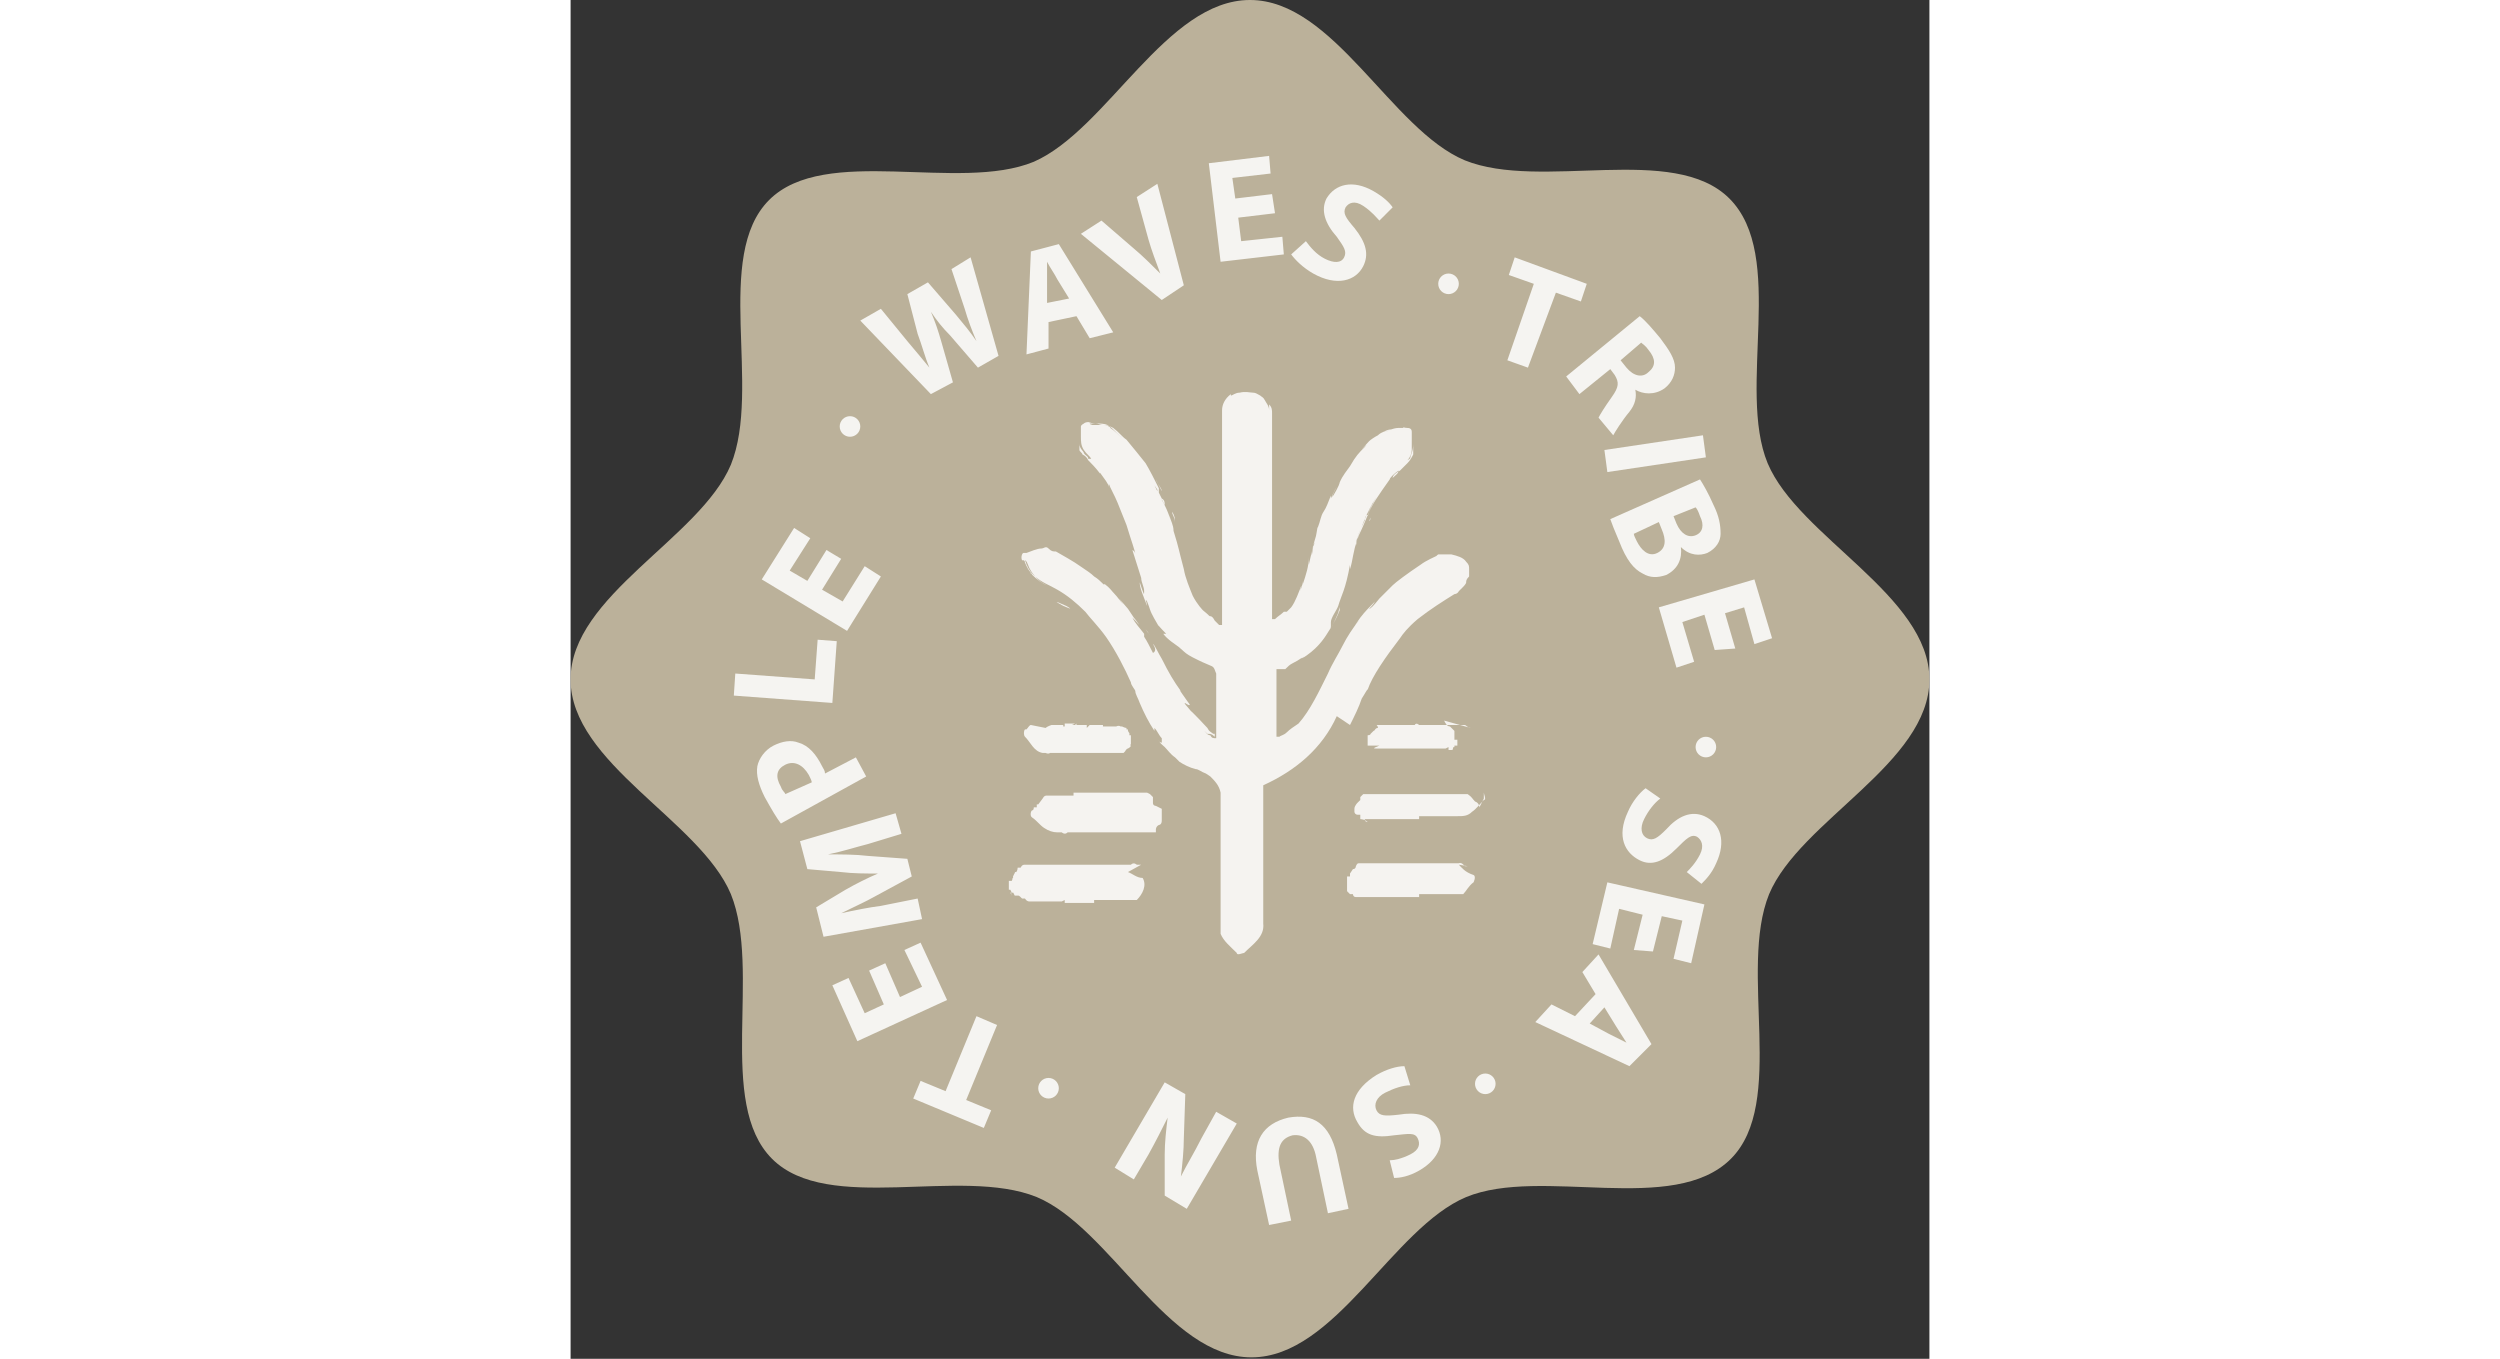
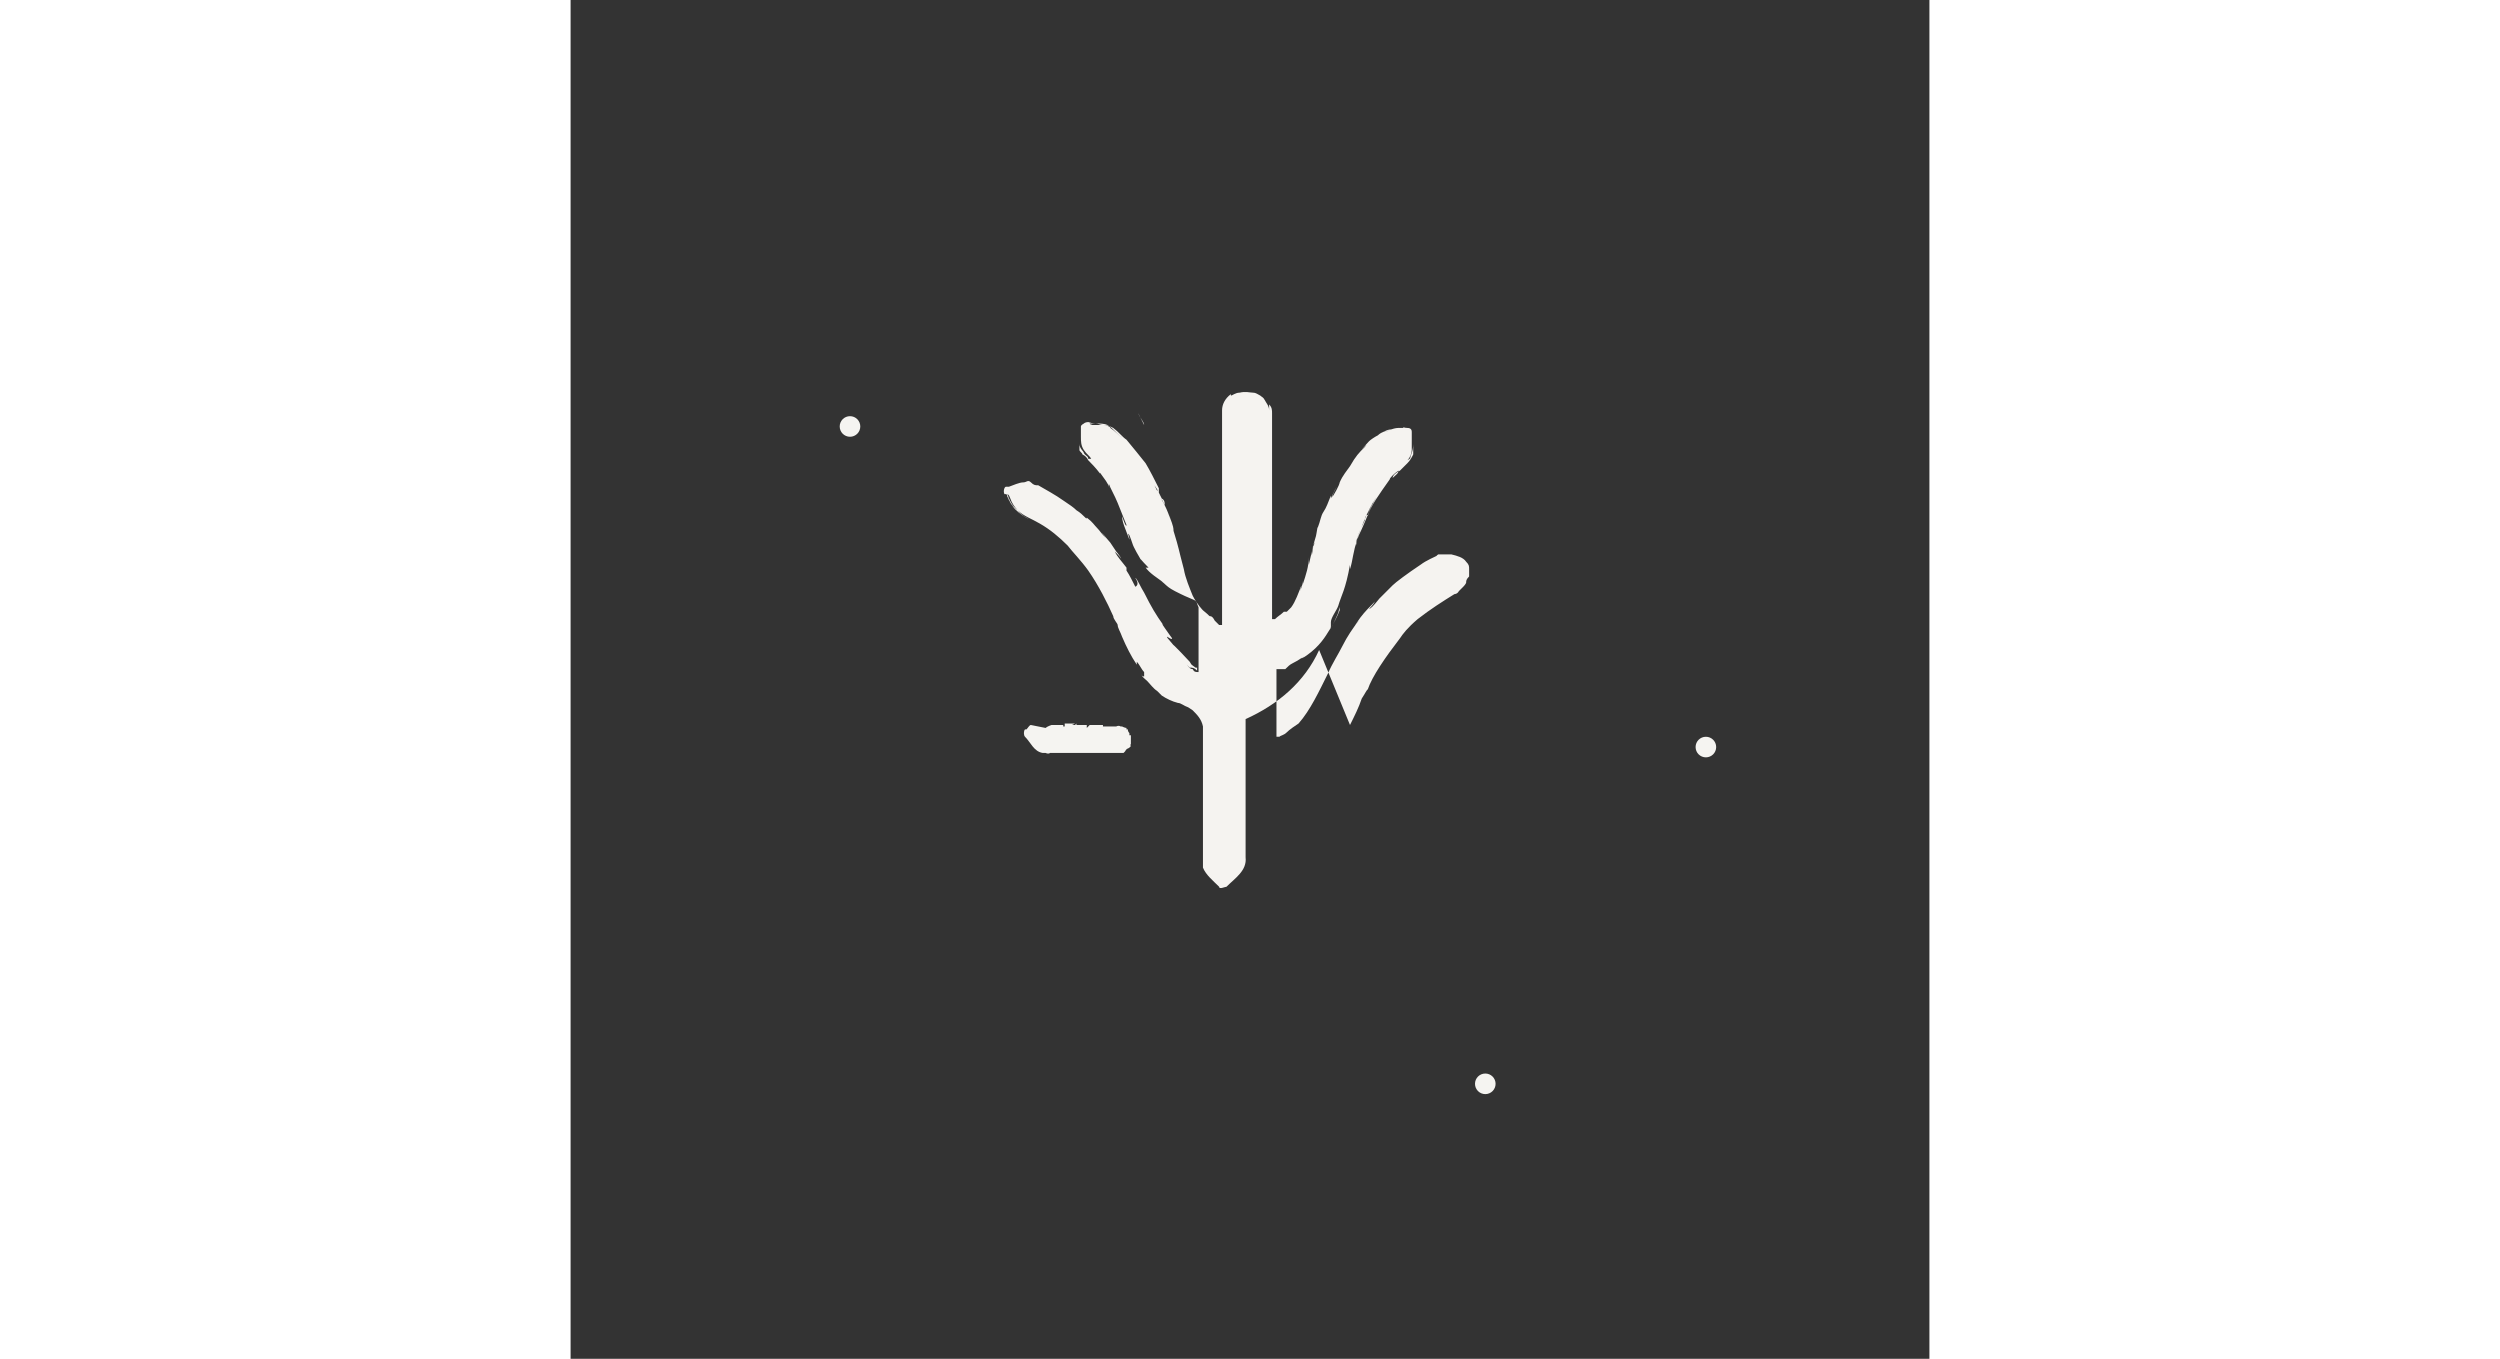
<svg xmlns="http://www.w3.org/2000/svg" xml:space="preserve" width="170" id="Capa_1" x="0" y="0" style="enable-background:new 0 0 92.4 92.4" version="1.1" viewBox="0 0 92.4 92.4">
  <rect x="0" y="0" width="92.4" height="92.4" fill="#333333" stroke="none" />
  <style>.st1{fill:#f5f3f0}.st2{fill:#f5f4f1}</style>
-   <path d="M92.4 46.2c0 5.7-8.8 9.6-10.9 14.6-2.1 5.2 1.2 14.2-2.6 18-3.9 3.9-12.9.5-18 2.6-5 2.1-8.9 10.9-14.6 10.9s-9.6-8.8-14.6-10.9c-5.2-2.1-14.2 1.2-18-2.6s-.7-12.8-2.8-18C8.8 55.8 0 51.9 0 46.2s8.8-9.6 10.9-14.6c2.1-5.2-1.2-14.2 2.6-18s12.9-.5 18-2.6c5-2.2 9-11 14.7-11s9.6 8.8 14.6 10.9C66 13 75 9.7 78.8 13.5c3.9 3.9.5 12.9 2.6 18 2.1 5 11 9 11 14.7z" style="fill:#bbb19a" />
-   <path d="M53 49.3c.3-.6.6-1.2.8-1.8.2-.3.4-.7.4-.6.3-.9 1.2-2.2 2.2-3.5.2-.3-.2.2 0 0 .2-.3.5-.7 1.2-1.3.9-.7 1.7-1.2 2.5-1.7 0 0 .2 0 .3-.2l.3-.3s.2-.2.2-.3 0-.2.2-.4v-.5c0-.2 0-.3-.2-.5-.2-.3-.6-.4-1-.5h.2H59c-.3.2 0 0 .5 0h.6s.2 0 0 0h-1c-.4.2-.9.4-1.3.7-.9.6-1.7 1.2-1.9 1.4l-.5.5-.2.2-.2.2c-.4.5-.6.7-.7.7 0 0 .3-.3.4-.5-.3.3-.7.7-1 1.1-.3.4-.5.8-.6.9.2-.2.3-.5.5-.7-.4.5-.8 1.1-1.1 1.7-.3.6-.7 1.2-1 1.9-.6 1.2-1.2 2.5-2 3.4-.3.2-.6.4-.8.6s-.4.2-.5.3H48v-4.6h.6c.2-.2.3-.3.5-.4s.4-.2.8-.5c-.7.5.6-.3-.2.2 1-.6 1.5-1.3 1.8-1.8.4-.6.6-1 .8-1.5 0-.5 0 0-.2.4-.2.5-.5 1-.4.7v-.3c0-.3.4-.8.5-1.1.2-.7.5-1.1.8-2.8v.3c.2-.6.2-1.2.5-2 0-.4.4-1 .4-1.1-.2.5-.4 1-.5 1.5 0-.4.2-.8.4-1.3s.4-1 .8-1.7c0 0-.2.5-.4.8.2-.4.4-.8.6-1.1 0 0-.3.5-.5 1s-.5 1.2-.7 1.6c0-.2.2-.6.4-1 0-.3.2-.5.2-.3.2-.7.8-1.5 1.5-2.5 0-.1.3-.4.6-.6 0 .2-.2.3-.4.5 0-.2.3-.4.5-.5l.5-.5c.2-.2.3-.4.4-.6v-.7c0 .5-.2.8-.2.9v.1c0-.1 0 0-.2.1.2-.2.3-.5.3-.7V29.4c0-.1 0-.3-.3-.3s-.2-.1-.3 0h-.2c-.2 0-.3 0-.6.1-.2 0-.4.1-.6.2.2-.1.4-.1.5-.1.2 0 .3 0 0 0s-.6.1-.8.3c-.2.1-.5.3-.6.4-1.2 1.3.2-.2-.3.4-.4.4-.6.6-1 1.3-.6.8-.6.9-.7 1.1 0 0 0 .2-.5 1 0-.2.2-.5.3-.7-.2.3-.3.6-.4.8v-.2c-.2.5-.3.8-.5 1.1s-.2.6-.4 1.1c0-.2 0 0-.2 1-.2.6 0-.3-.2.9 0-.3 0-.6.3-1.1v-.3c-.2.6-.4 1.6-.5 2v-.5c0 .6-.2 1.2-.4 1.8v-.2c0 .3-.2.6-.3 1.1 0 0 .1-.3.2-.8-.2.5-.4 1.1-.7 1.5l-.3.3h-.2c-.2.2-.4.3-.6.5h-.2V30.5v1.1-.9 1.1-3.7c0-.2 0-.4-.2-.6v.4c0-.3-.2-.5-.3-.7s-.2-.2-.3-.3c-.2-.1-.3-.2-.5-.2s-.5-.1-.9 0c-.3 0-.5.2-.6.2v-.1c-.4.3-.6.7-.6 1.1v3.7-1.1 2.8-.9 2.4-1 8.7c-.2 0 0 0 0 0h-.2l-.3-.3c-.1-.2-.2-.3-.3-.3-.1 0 0 0-.5-.4 0 0-.4-.4-.7-1-.2-.5-.5-1.2-.6-1.8 0-.3 0 0 0 0-.4-1.5-.3-1.3-.7-2.6 0-.4-.2-.7-.3-1.1.2.8 0-.2-.5-1 0 0 0-.2-.2-.3v.3-.4l-.3-.6.2.3c0 .2 0 .3.2.5.2.3.3.6.3.5s0-.3-.2-.4l-.2-.4v-.3c-.3-.6-.6-1.2-.9-1.7-.4-.5-.8-1-1.3-1.6-.3-.2-.5-.5-.9-.8-.2-.1-.4-.2-.7-.2h-.9c.4 0 0 0 0-.1h.5c.2 0 .5 0 .7.1s.4.3.6.5l.6.6c-.4-.4-.3-.4-.2-.2-.2-.2-.5-.5-.8-.7 0-.1-.3-.2-.5-.2s-.3-.1-.5-.1c0 0-.2 0-.5-.1 0 0-.2 0-.3.1 0 0-.2.1-.2.2v.7c0 .3 0 .6.2.9s.4.4.5.6h-.2c0-.2-.2-.2-.3-.4 0-.1-.3-.3-.3-.6v.4c0 .1.2.2.2.3.2.1.3.2.4.4.2.2.5.5.8.9 0-.2-.2-.3-.3-.4.2.2.5.6.7.9s.3.6.2.4v-.2c.1.3.4.8.6 1.3l.6 1.5c.3 1 .6 1.8.6 2 0 0 0-.2-.2-.3.2.6.4 1.3.6 1.9 0 .3.2.6.2.9s0 .3-.3-.6c0 .4.2.8.5 1.6 0-.2-.2-.6 0-.3.2.5.2.6.3.8s.2.4.5.9c-.2-.3 0 0 .5.5h-.2c.3.4.8.7 1.2 1-.3-.2 0 0 .2.2 0 0 .2.2.6.4l1 .5-.6-.3c.4.2.7.3.9.4s.2.3.3.5v4.4c-.2 0-.3 0-.4-.2-.2 0-.3-.2-.4-.3l.2.2c.2 0 .3 0 .5.2v-1.3 1.1-.8.8h-.2s-.2-.2-.3-.4c0 0-1.2-1.3-1.2-1.2l.8.9c0 .2.3.3.4.5l.2.2h.2s-.3-.2-.5-.4c-.4-.4-.9-1-1.4-1.6-.2-.3.3.2.3 0 0 0-.3-.4-.5-.7s-.4-.6-.5-.7c0 .2.3.4.4.5-.5-.7-.8-1.2-1.3-2.2-.2-.3-.5-1-.6-1 .2.3.2.5 0 .6-.2-.4-.4-.8-.6-1.1v-.2c-.3-.4-.6-.7-.8-1.1l.2.2c.2.2.3.4.2.2 0 0-.2-.3-.3-.4l-.4-.6s-1.1-1.3-.3-.3c-.3-.3-.4-.5-.6-.7-.2-.2-.3-.4-.7-.7 0 .2-.2-.2-.7-.5-.2-.2-.5-.4-.8-.6-.7-.5-1.3-.8-1.8-1.1-.2 0-.3 0-.5-.2s-.3 0-.5 0c-.3 0-.7.2-1 .3h-.2c-.1 0-.2.3-.1.5h.1s.1 0 .1.2c.1 0 .1.3.3.5.1.2.1.3.1.2 0 0-.1-.2-.2-.3-.1-.3-.3-.6-.1-.2l.4.6c.3.3.7.6 1 .7 0 0-.5-.2-.8-.6-.4-.3-.6-.8-.7-1.1 0 0 .1 0 .2.3s.3.6.5.8c.4.4 1 .6 1.5.9.7.4 1.3.9 1.9 1.5.3.4.9 1 1.4 1.7.7 1 1.3 2.2 1.7 3.1 0 .2.3.5.3.6 0 .2.2.5.3.8.3.7.6 1.3 1 1.9v-.2c.2.2.3.5.5.7v.3s-.2 0-.2-.2c0 .2.3.4.4.5.2.2.4.5.7.7l.3.3c.3.2.7.4 1.1.5.2 0 .4.2.7.3 0 0-.2 0 0 0l.3.2c.3.3.6.6.7 1.1v9.6c.2.5.7.9 1.1 1.3 0 .2.4 0 .5 0 .6-.6 1.4-1.1 1.3-2v-9.4c2.2-1 4-2.5 5-4.7m-7.3-14.4v-1 1m-4.6-.9c0-.2-.3-.5-.4-.8l.4.8" class="st1" />
-   <path d="M45.7 27.3s0-.1.2-.1c0 0-.2 0-.2.1m-.9 2.8s0-.1 0 0m-3.7 5.4c0-.2 0-.4-.2-.7 0 .2.2.4.2.7m7 5.4v.5-.5m6.3-5.7c-.2.4 0 .2 0 0zm-15.1 3.7c.2.5.2.8.3 1.3v-.4l-.3-.9zm5.5-10.3v-.2.2m10.7 1.1-.2.1c0-.1.1-.1.2-.1M48.1 40.8zm-9 2c.2.2.2.3.3.4l-.3-.4m-3.5-.2.3.3-.3-.3m-1.9-1.4s-1.3-.6-.2 0c0 0 .9.4.2 0m11.1 6.1v-.7 1.3-.6m0 0v.2-.2m-.1-11.5v.7-.7m1.9-8.7h-.4.4m1.6 7.7v-1.1 1.1m13.6 20.1s0-.3-.3-.4c-.2-.2-.2-.3-.5-.5 0 0 .2 0 0 0h-2.7s.2 0 0 0h-.5.2-.3.3-.6c.2 0 0 0 0 0H57c-.2 0 0 0 0 0H54.3s.2 0 0 0h-.4l-.2.2v.2l-.2.2h-.2.2c-.2 0 0 0 0 0s-.2.2-.2.4v.2c0 .1.1.2.2.2h.2v.3s.3 0 .5.2c0 0-.2 0-.2-.2H57h-.2.4-.2.7v-.2h-.3s.2 0 0 0H58.5h-.2 2c.4 0 .7 0 1-.3.3-.2.5-.5.8-.8.2 0 0-.4 0-.5v.4M53.2 56zm1.5.7zm3.8 0zM55.7 56.8zm-1.2-3.2zm-19 0c0 .2 0 0 0 0zm4.3 1.2s-.2 0-.2-.2v-.4l-.2-.2-.2-.1v.2-.2H39c-.2 0 0 0 0 0H37.3h.3H34.9h.2-.4.2-.7v.2H34s-.2 0 0 0h-1c-.1 0 0 0 0 0h-.2.2-.6c-.1 0-.2 0-.3.2l-.3.4h-.1v.2h-.2s0 .2-.1.2-.2.4 0 .5c.3.2.5.5.8.7s.6.3.9.3h.3s.2.2.4 0h.9s-.2 0 0 0H37.7s-.2 0 0 0h.5-.2.3-.3.6c-.2 0 0 0 0 0h.4c.2 0 0 0 0 0H39.6c.2 0 0 0 0 0h.2v-.2s0-.2.2-.3c0 0 .2 0 .2-.3 0-.2 0 0 0 0v-.4V55.7 55M37.2 53.7zm-4.1 0zm-1.4.2c-.1 0-.1 0 0 0m.2-.1s-.1 0 0 0M39 53.9zm.8 1.7v-.2.2m-1 3.2h-.3s-.2-.2-.4 0h-.9s.2 0 0 0H34.2s.2 0 0 0h-.5.2-.3.3-.7c.2 0 0 0 0 0h-.4c-.2 0 0 0 0 0h-1.9c-.1 0-.2 0-.3.2h-.1c-.1 0 .1 0 0 0h-.1s0 .2-.1.3h-.1s.1-.2 0 0c.1 0-.2.3-.1.4-.1 0 0 0-.1.2h-.2v.4h.1-.1v.2h.1l.1.2h-.1l.1.2s-.1-.2 0-.2h.1l.1.2h.1c.1 0 0 0 0 0h.1c.1 0 .1 0 .3.2h.2s.1.2.3.2h.4c-.1 0 0 0 0 0h.7-.3 1.4l.2-.1v.2h1.3-.2.4-.2.7v-.2h.2s.2 0 0 0H36.9h-.2 1.8c.4-.4.7-1 .4-1.5-.4 0-.7-.3-1-.4M33.9 61.5zm-1.8 0zm5.6 0zm-7.1-.7zm.3-1.8s-.1 0 0 0c-.1 0 0 0 0 0m30.1-.1h-.2s-.2-.3-.4-.2h-.8s.2 0 0 0H56.9s.2 0 0 0h-.6.2-.3.3-.6c.2 0 0 0 0 0h-.4c-.2 0 0 0 0 0H53.7c-.2 0-.2 0-.3.2 0 0 0 .2-.2.2 0 0 0-.2 0 0l-.2.3v.2h-.2V60.6c0 .2 0 0 0 0l.2.2h.2s0 .2.2.2h1-.3H57h-.2.4-.2.7v-.2s.2 0 0 0H59h-.2 1.9c.2-.2.4-.6.7-.8 0 0 .2-.4 0-.5-.6-.2-.8-.5-1-.7M55.7 61.5zm1 0zM54.9 52.1zm5.1 0c0-.1 0 0 0 0zm1.2-2.6c-.2 0-.3-.2-.4-.2H57.7s-.2-.2-.3 0h-.8s.2 0 0 0h-1.7c-.2 0 0 0 0 .2-.2 0-.2.2-.3.2l-.2.2s0 .1-.2.1v-.2.7-.2.4h.8c-.5.2-.4.2-.2.2h.6s-.2 0 0 0h1.4s-.2 0 0 0H58.6h-.2 1.1l.2-.1v.2h.2c.2 0 0-.2.2-.2v-.2.1h.2v-.2.2-.4h-.2v-.6h-.2.2l-.3-.3c-.2 0-.3-.2-.4-.4m-2.6 3.1" class="st1" />
-   <path d="m24.5 26.8-4.8-5 1.4-.8 1.8 2.2c.5.6 1.1 1.3 1.5 1.8-.3-.7-.5-1.5-.8-2.3l-.7-2.7 1.4-.8 1.9 2.2c.5.6 1 1.2 1.4 1.8-.3-.7-.6-1.5-.8-2.2l-.9-2.7 1.3-.8 1.9 6.7-1.4.8-1.9-2.2c-.5-.5-.9-1-1.3-1.6.3.7.5 1.3.7 2L26 26l-1.5.8zM32.5 21.9v1.8l-1.5.4.3-7 1.9-.5 3.7 6-1.6.4-.9-1.5-1.9.4zm1.4-1.6-.8-1.3c-.2-.4-.5-.8-.7-1.2v2.8l1.5-.3zM40.2 20.4l-5.5-4.5 1.4-.9 2.2 1.9c.6.5 1.2 1.1 1.8 1.7-.3-.8-.6-1.6-.8-2.3l-.8-2.9 1.4-.9 1.8 6.9-1.5 1zM47.9 14.5l-2.5.3.2 1.6 2.8-.3.1 1.2-4.3.5-.8-6.7 4.1-.5.1 1.2-2.6.3.2 1.4 2.5-.3.2 1.3zM50 16.4c.3.4.7.9 1.3 1.2.6.3 1.1.3 1.3-.1.2-.4 0-.7-.5-1.4-.8-.9-1.1-1.8-.7-2.6.6-1 1.8-1.3 3.2-.5.7.4 1.1.8 1.3 1.1l-.9.9c-.2-.2-.5-.6-1.1-1s-1-.2-1.2.1c-.2.4 0 .7.6 1.4.8 1 1 1.8.6 2.6-.5 1-1.8 1.4-3.4.5-.7-.4-1.2-.9-1.5-1.3l1-.9zM65.5 19.3l-1.7-.6.4-1.2 4.9 1.8-.4 1.2-1.7-.6-1.9 5.1-1.4-.5 1.8-5.2zM72.7 21.5c.4.3.9.9 1.4 1.5.6.8 1 1.4 1 2 0 .5-.2 1-.7 1.4-.7.5-1.5.4-2 .1.1.5 0 1-.4 1.5-.5.6-1 1.4-1.1 1.6l-1-1.2c.1-.2.4-.7.9-1.4s.5-1 .2-1.5l-.3-.4-2.1 1.7-.9-1.2 5-4.1zm-1.3 3 .4.5c.5.6 1.1.7 1.5.3.5-.4.5-.9 0-1.5-.2-.3-.4-.4-.5-.5l-1.4 1.2zM77.2 31.1l-6.7 1-.2-1.5 6.7-1 .2 1.5zM76.8 32.6c.2.3.6 1 .9 1.7.4.8.5 1.4.5 2 0 .5-.3 1-.9 1.3-.5.2-1.2.2-1.8-.4.1.8-.2 1.5-1 1.9-.6.2-1.1.2-1.6-.1-.6-.3-1.1-.9-1.6-2.2-.3-.7-.5-1.2-.6-1.5l6.1-2.7zm-4.5 3.7c0 .1.1.3.2.5.3.6.8 1.1 1.4.8.6-.3.6-.9.3-1.6l-.2-.5-1.7.8zm2.7-1.2.2.5c.3.7.8 1 1.3.8.5-.2.6-.7.3-1.3-.1-.3-.2-.5-.3-.6l-1.5.6zM77.8 44.2l-.7-2.4-1.5.5.8 2.7-1.2.4-1.2-4.1 6.5-1.9 1.2 4-1.2.4-.7-2.5-1.3.4.7 2.4-1.4.1zM74.1 54.3c-.4.3-.8.8-1.1 1.4-.3.6-.2 1.1.2 1.3.4.2.7 0 1.3-.6.8-.9 1.7-1.3 2.6-.9 1.1.5 1.5 1.7.8 3.2-.3.7-.7 1.1-1 1.4l-1-.8c.2-.2.6-.6.9-1.2.3-.6.1-1-.2-1.2-.4-.2-.7.1-1.4.8-.9.9-1.7 1.2-2.5.8-1-.5-1.6-1.6-.8-3.3.3-.7.8-1.3 1.2-1.6l1 .7zM72.3 64.6l.6-2.4-1.6-.4-.6 2.7-1.2-.3 1-4.2 6.6 1.5-.9 4-1.2-.3.6-2.6-1.4-.3-.6 2.4-1.3-.1zM69.7 67.6l-.9-1.5 1.1-1.2 3.6 6.1-1.5 1.5-6.4-3 1.1-1.2 1.6.8 1.4-1.5zm-.4 2 1.3.7 1.2.6c-.2-.3-.5-.8-.7-1.1l-.8-1.3-1 1.1zM57.1 73.8c-.5 0-1.1.2-1.7.5-.6.3-.8.8-.6 1.2.2.4.6.4 1.5.3 1.2-.2 2.1 0 2.6.8.6 1 .2 2.2-1.2 3-.7.4-1.3.5-1.7.5l-.3-1.2c.3 0 .8-.1 1.4-.4.6-.3.7-.7.5-1.1-.2-.4-.6-.3-1.6-.2-1.3.2-2 0-2.5-.9-.6-1-.3-2.2 1.3-3.2.7-.4 1.4-.6 1.9-.6l.4 1.3zM51.5 82.5l-.8-3.8c-.2-1.1-.8-1.6-1.6-1.5-.8.2-1.1.8-.9 2L49 83l-1.5.3-.8-3.7c-.4-2 .4-3.2 2.1-3.6 1.7-.3 2.8.4 3.3 2.5l.8 3.7-1.4.3zM45.3 76.4l-3.4 5.8-1.5-.9v-2.8c0-.8.1-1.7.2-2.5-.4.8-.8 1.6-1.3 2.5l-1 1.7-1.3-.8 3.4-5.8 1.4.8-.1 3c0 .8-.1 1.8-.2 2.6.4-.8.9-1.6 1.4-2.6l1-1.8 1.4.8zM26.9 74.8l1.7.7-.5 1.2-4.8-2 .5-1.2 1.7.7 2.1-5.1 1.4.6-2.1 5.1zM21.4 65.5l1 2.3 1.5-.7-1.2-2.5 1.1-.5 1.8 3.9-6.1 2.8-1.7-3.8 1.1-.5 1.1 2.4 1.3-.6-1-2.3 1.1-.5zM20.2 57.4c-.8.2-1.7.5-2.7.7.9 0 1.9 0 2.7.1l2.7.2.3 1.2-2.4 1.3c-.7.4-1.6.8-2.4 1.2.9-.2 1.9-.4 2.7-.5l2.5-.5.3 1.4-6.7 1.2-.5-2 2-1.2c.7-.4 1.5-.8 2.2-1.1-.8 0-1.7 0-2.5-.1l-2.3-.2-.5-1.9 6.5-1.9.4 1.4-2.3.7zM14.3 56c-.3-.4-.6-.9-1.1-1.8-.4-.8-.6-1.5-.5-2.1.1-.5.5-1.1 1.1-1.4s1.2-.4 1.7-.2c.7.2 1.2.8 1.6 1.6.1.2.2.3.2.5l2.1-1.1.7 1.3-5.8 3.2zm2.1-2.8c0-.1-.1-.3-.2-.5-.4-.7-1-1-1.6-.7-.6.3-.7.8-.3 1.5.1.3.3.4.3.5l1.8-.8zM11.1 47.3l.1-1.5 5.4.4.2-2.7 1.3.1-.3 4.2-6.7-.5zM18.4 38l-1.3 2.1 1.4.8 1.5-2.4 1.1.7-2.3 3.7-5.8-3.5 2.2-3.5 1.1.7-1.4 2.2 1.2.7 1.3-2.1 1 .6z" class="st2" />
+   <path d="M53 49.3c.3-.6.6-1.2.8-1.8.2-.3.4-.7.4-.6.3-.9 1.2-2.2 2.2-3.5.2-.3-.2.2 0 0 .2-.3.5-.7 1.2-1.3.9-.7 1.7-1.2 2.5-1.7 0 0 .2 0 .3-.2l.3-.3s.2-.2.2-.3 0-.2.2-.4v-.5c0-.2 0-.3-.2-.5-.2-.3-.6-.4-1-.5h.2H59c-.3.2 0 0 .5 0h.6s.2 0 0 0h-1c-.4.2-.9.4-1.3.7-.9.6-1.7 1.2-1.9 1.4l-.5.5-.2.2-.2.2c-.4.5-.6.7-.7.7 0 0 .3-.3.4-.5-.3.3-.7.7-1 1.1-.3.4-.5.8-.6.9.2-.2.3-.5.5-.7-.4.5-.8 1.1-1.1 1.7-.3.6-.7 1.2-1 1.9-.6 1.2-1.2 2.5-2 3.4-.3.2-.6.4-.8.6s-.4.2-.5.3H48v-4.6h.6c.2-.2.3-.3.5-.4s.4-.2.8-.5c-.7.5.6-.3-.2.2 1-.6 1.5-1.3 1.8-1.8.4-.6.6-1 .8-1.5 0-.5 0 0-.2.4-.2.5-.5 1-.4.7v-.3c0-.3.4-.8.5-1.1.2-.7.5-1.1.8-2.8v.3c.2-.6.2-1.2.5-2 0-.4.4-1 .4-1.1-.2.5-.4 1-.5 1.5 0-.4.2-.8.4-1.3s.4-1 .8-1.7c0 0-.2.5-.4.8.2-.4.4-.8.6-1.1 0 0-.3.5-.5 1s-.5 1.2-.7 1.6c0-.2.2-.6.4-1 0-.3.2-.5.2-.3.2-.7.8-1.5 1.5-2.5 0-.1.3-.4.6-.6 0 .2-.2.3-.4.5 0-.2.3-.4.5-.5l.5-.5c.2-.2.3-.4.4-.6v-.7c0 .5-.2.8-.2.9v.1c0-.1 0 0-.2.1.2-.2.3-.5.3-.7V29.4c0-.1 0-.3-.3-.3s-.2-.1-.3 0h-.2c-.2 0-.3 0-.6.1-.2 0-.4.1-.6.2.2-.1.4-.1.5-.1.2 0 .3 0 0 0s-.6.1-.8.3c-.2.1-.5.3-.6.4-1.2 1.3.2-.2-.3.4-.4.4-.6.6-1 1.3-.6.8-.6.9-.7 1.1 0 0 0 .2-.5 1 0-.2.2-.5.3-.7-.2.3-.3.6-.4.8v-.2c-.2.5-.3.8-.5 1.1s-.2.6-.4 1.1c0-.2 0 0-.2 1-.2.6 0-.3-.2.9 0-.3 0-.6.3-1.1v-.3c-.2.6-.4 1.6-.5 2v-.5c0 .6-.2 1.2-.4 1.8v-.2c0 .3-.2.6-.3 1.1 0 0 .1-.3.2-.8-.2.5-.4 1.1-.7 1.5l-.3.3h-.2c-.2.2-.4.3-.6.5h-.2V30.5v1.1-.9 1.1-3.7c0-.2 0-.4-.2-.6v.4c0-.3-.2-.5-.3-.7s-.2-.2-.3-.3c-.2-.1-.3-.2-.5-.2s-.5-.1-.9 0c-.3 0-.5.2-.6.2v-.1c-.4.3-.6.7-.6 1.1v3.7-1.1 2.8-.9 2.4-1 8.7c-.2 0 0 0 0 0h-.2l-.3-.3c-.1-.2-.2-.3-.3-.3-.1 0 0 0-.5-.4 0 0-.4-.4-.7-1-.2-.5-.5-1.2-.6-1.8 0-.3 0 0 0 0-.4-1.5-.3-1.3-.7-2.6 0-.4-.2-.7-.3-1.1.2.8 0-.2-.5-1 0 0 0-.2-.2-.3v.3-.4l-.3-.6.2.3c0 .2 0 .3.2.5.2.3.3.6.3.5s0-.3-.2-.4l-.2-.4v-.3c-.3-.6-.6-1.2-.9-1.7-.4-.5-.8-1-1.3-1.6-.3-.2-.5-.5-.9-.8-.2-.1-.4-.2-.7-.2h-.9c.4 0 0 0 0-.1h.5c.2 0 .5 0 .7.1s.4.3.6.5l.6.6c-.4-.4-.3-.4-.2-.2-.2-.2-.5-.5-.8-.7 0-.1-.3-.2-.5-.2s-.3-.1-.5-.1c0 0-.2 0-.5-.1 0 0-.2 0-.3.1 0 0-.2.1-.2.2v.7c0 .3 0 .6.2.9s.4.4.5.6h-.2c0-.2-.2-.2-.3-.4 0-.1-.3-.3-.3-.6v.4c0 .1.2.2.2.3.2.1.3.2.4.4.2.2.5.5.8.9 0-.2-.2-.3-.3-.4.2.2.5.6.7.9s.3.6.2.4v-.2c.1.3.4.8.6 1.3l.6 1.5s0 .3-.3-.6c0 .4.2.8.5 1.6 0-.2-.2-.6 0-.3.2.5.2.6.3.8s.2.4.5.9c-.2-.3 0 0 .5.5h-.2c.3.4.8.7 1.2 1-.3-.2 0 0 .2.2 0 0 .2.2.6.4l1 .5-.6-.3c.4.2.7.3.9.4s.2.3.3.5v4.4c-.2 0-.3 0-.4-.2-.2 0-.3-.2-.4-.3l.2.2c.2 0 .3 0 .5.2v-1.3 1.1-.8.8h-.2s-.2-.2-.3-.4c0 0-1.2-1.3-1.2-1.2l.8.9c0 .2.3.3.4.5l.2.2h.2s-.3-.2-.5-.4c-.4-.4-.9-1-1.4-1.6-.2-.3.3.2.3 0 0 0-.3-.4-.5-.7s-.4-.6-.5-.7c0 .2.3.4.4.5-.5-.7-.8-1.2-1.3-2.2-.2-.3-.5-1-.6-1 .2.3.2.5 0 .6-.2-.4-.4-.8-.6-1.1v-.2c-.3-.4-.6-.7-.8-1.1l.2.2c.2.2.3.4.2.2 0 0-.2-.3-.3-.4l-.4-.6s-1.1-1.3-.3-.3c-.3-.3-.4-.5-.6-.7-.2-.2-.3-.4-.7-.7 0 .2-.2-.2-.7-.5-.2-.2-.5-.4-.8-.6-.7-.5-1.3-.8-1.8-1.1-.2 0-.3 0-.5-.2s-.3 0-.5 0c-.3 0-.7.2-1 .3h-.2c-.1 0-.2.3-.1.5h.1s.1 0 .1.2c.1 0 .1.3.3.5.1.2.1.3.1.2 0 0-.1-.2-.2-.3-.1-.3-.3-.6-.1-.2l.4.6c.3.3.7.6 1 .7 0 0-.5-.2-.8-.6-.4-.3-.6-.8-.7-1.1 0 0 .1 0 .2.3s.3.6.5.8c.4.4 1 .6 1.5.9.7.4 1.3.9 1.9 1.5.3.4.9 1 1.4 1.7.7 1 1.3 2.2 1.7 3.1 0 .2.3.5.3.6 0 .2.2.5.3.8.3.7.6 1.3 1 1.9v-.2c.2.2.3.5.5.7v.3s-.2 0-.2-.2c0 .2.3.4.4.5.2.2.4.5.7.7l.3.3c.3.2.7.4 1.1.5.2 0 .4.2.7.3 0 0-.2 0 0 0l.3.2c.3.3.6.6.7 1.1v9.6c.2.5.7.9 1.1 1.3 0 .2.4 0 .5 0 .6-.6 1.4-1.1 1.3-2v-9.4c2.2-1 4-2.5 5-4.7m-7.3-14.4v-1 1m-4.6-.9c0-.2-.3-.5-.4-.8l.4.8" class="st1" />
  <circle cx="19" cy="29" r=".7" class="st2" />
-   <circle cx="59.7" cy="19.3" r=".7" class="st2" />
  <circle cx="77.2" cy="50.8" r=".7" class="st2" />
  <circle cx="62.2" cy="73.7" r=".7" class="st2" />
-   <circle cx="32.5" cy="74" r=".7" class="st2" />
  <path d="M31.3 49.3c-.1 0-.2.2-.3.3h-.1c-.1 0-.1 0 0 0-.1.1-.1.4 0 .5.4.4.6 1 1.2 1.1h.2s.2.1.3 0h.7s-.1 0 0 0h2.3-.1.5-.1.4-.2.5-.1.3s-.1 0 0 0h.1c.2 0 0 0 0 0h.7l.1-.1v.1-.1s.1-.2.2-.2c0 0 .2-.1.2-.2 0 0-.1 0 0-.1V50.3 50.6 50H38v-.1c0-.1 0 0 0 0 0-.1 0 0-.1-.2v-.2.1h-.1v-.1s-.1 0-.3-.1h-.1s-.1-.1-.3 0h-.9v-.1h.2-1.1l-.2.2v-.2H34.4v-.1l-.1.1h-.2l.2-.1H34h.2H33.6v.2h-.1v-.1s-.1 0 0 0h-.7.2H32.7s-.3.1-.4.2m4.1-.7" class="st2" />
</svg>